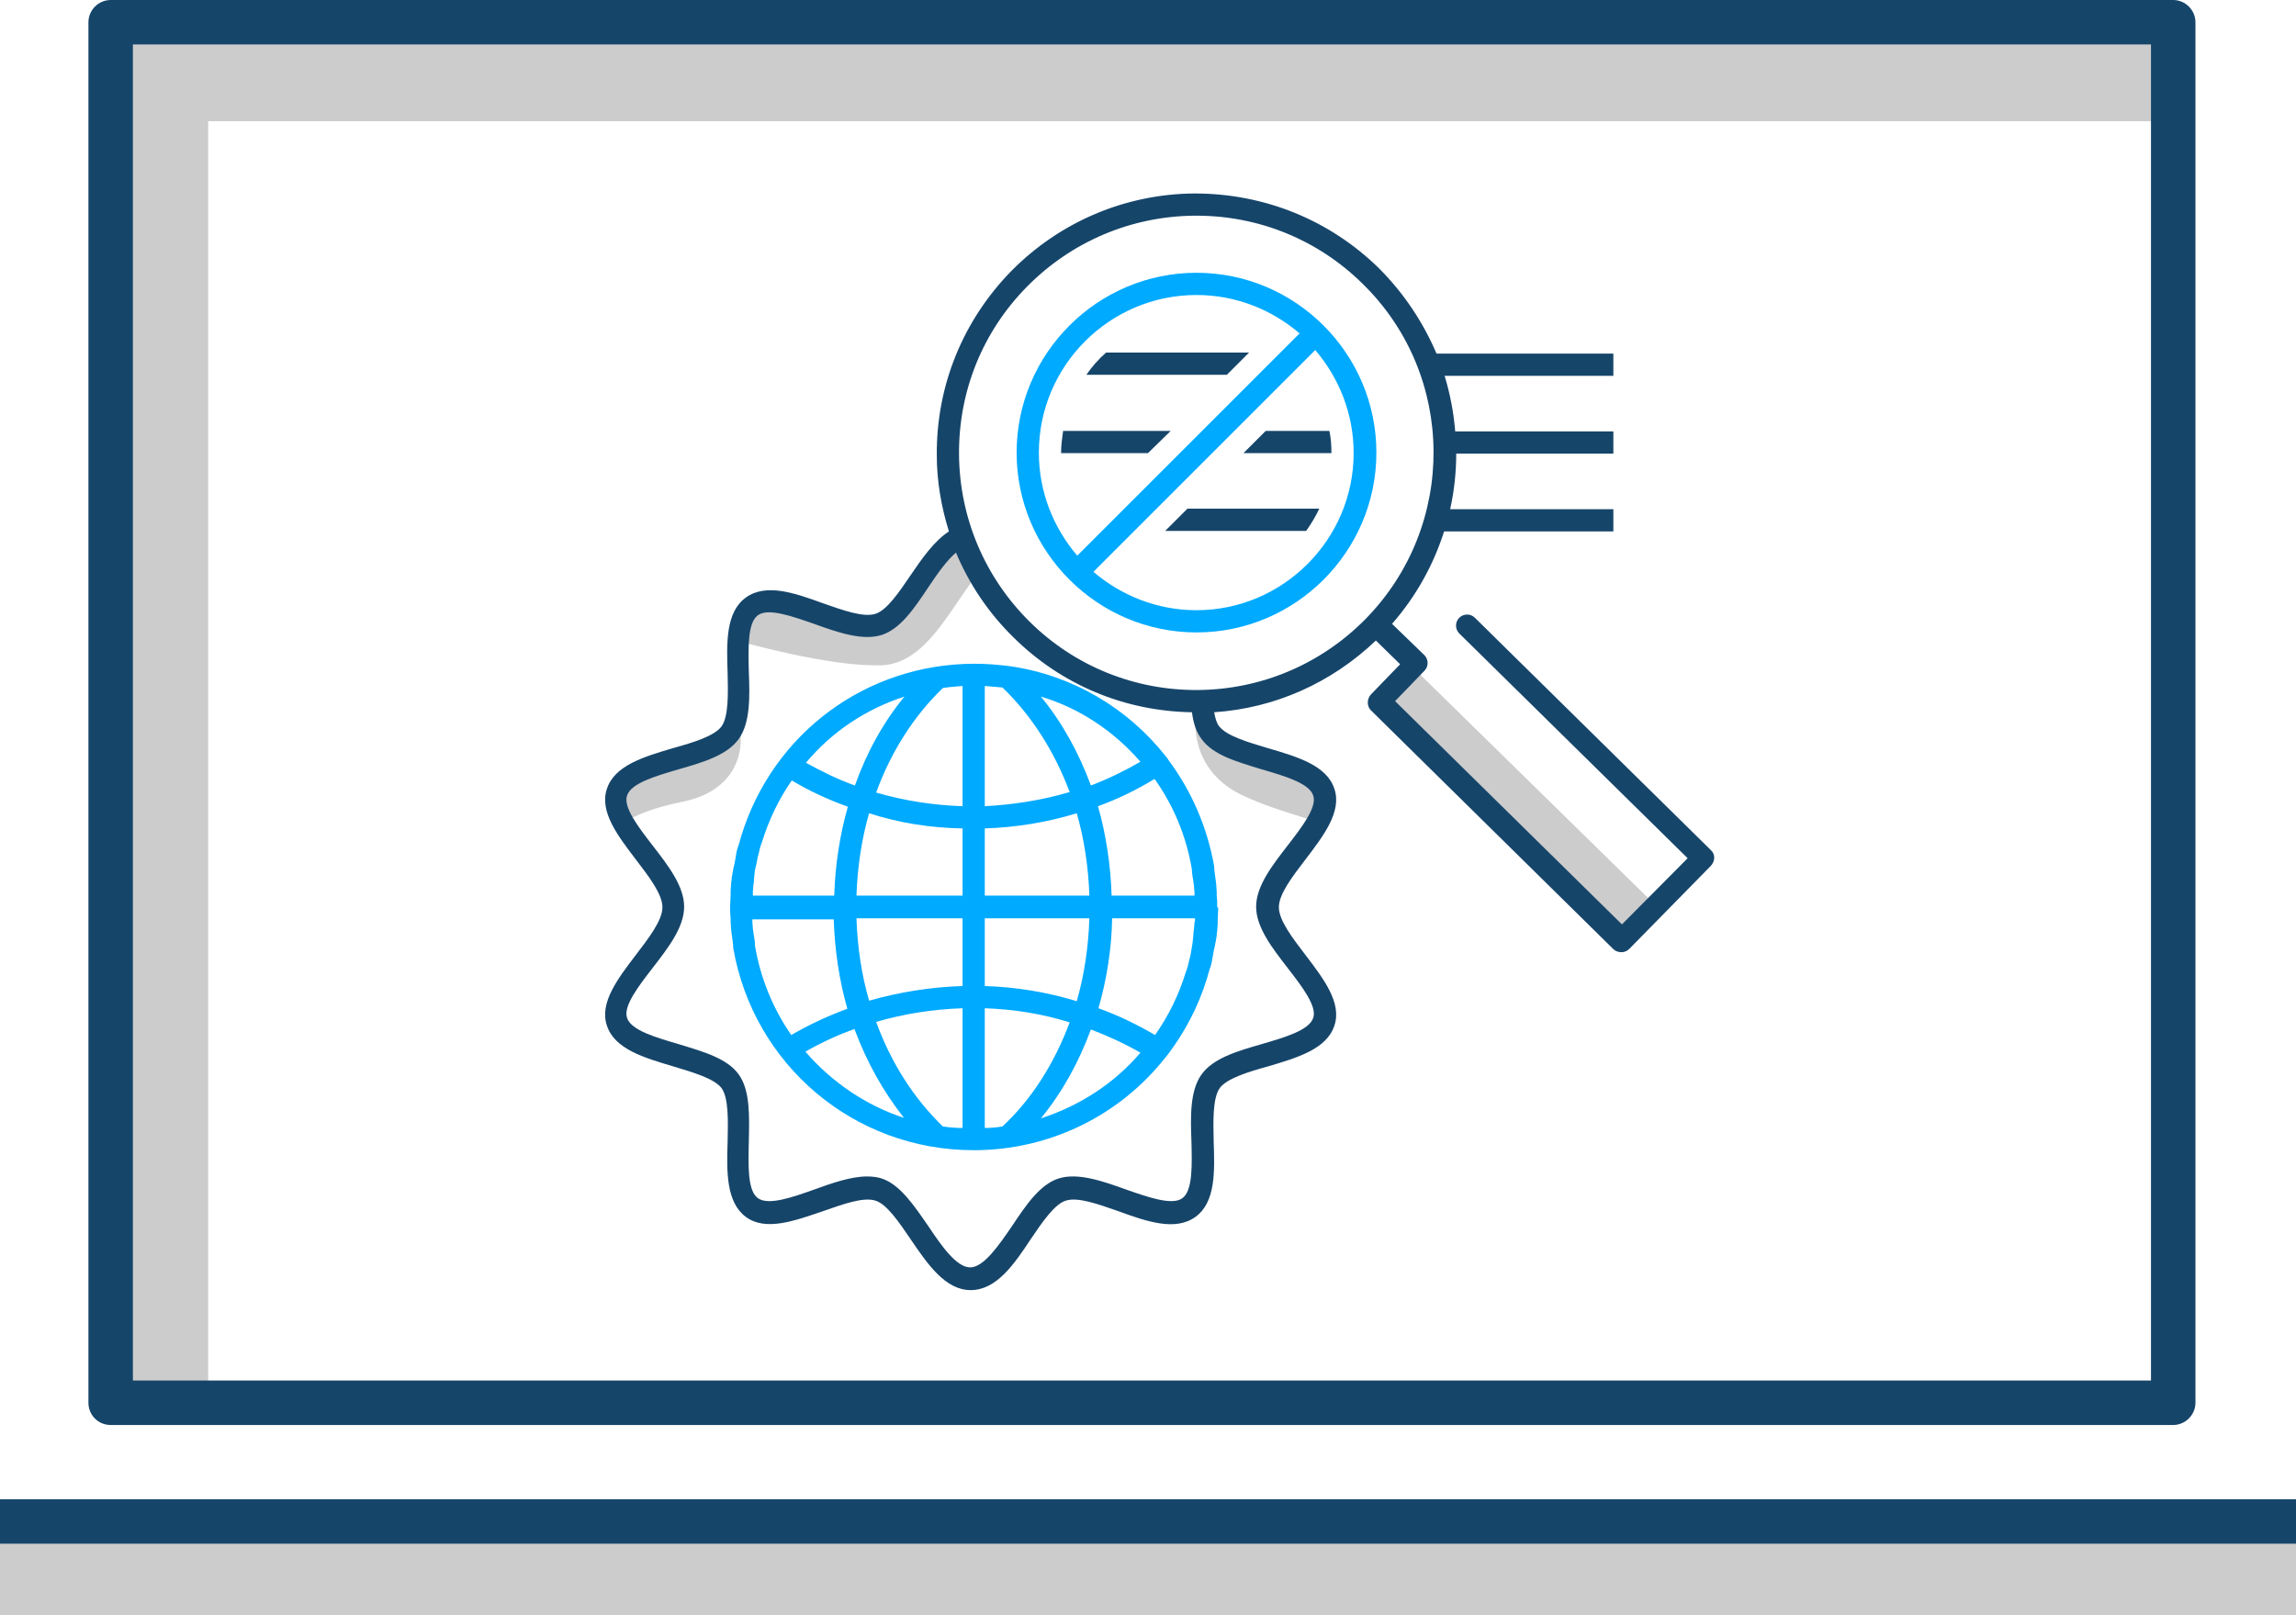
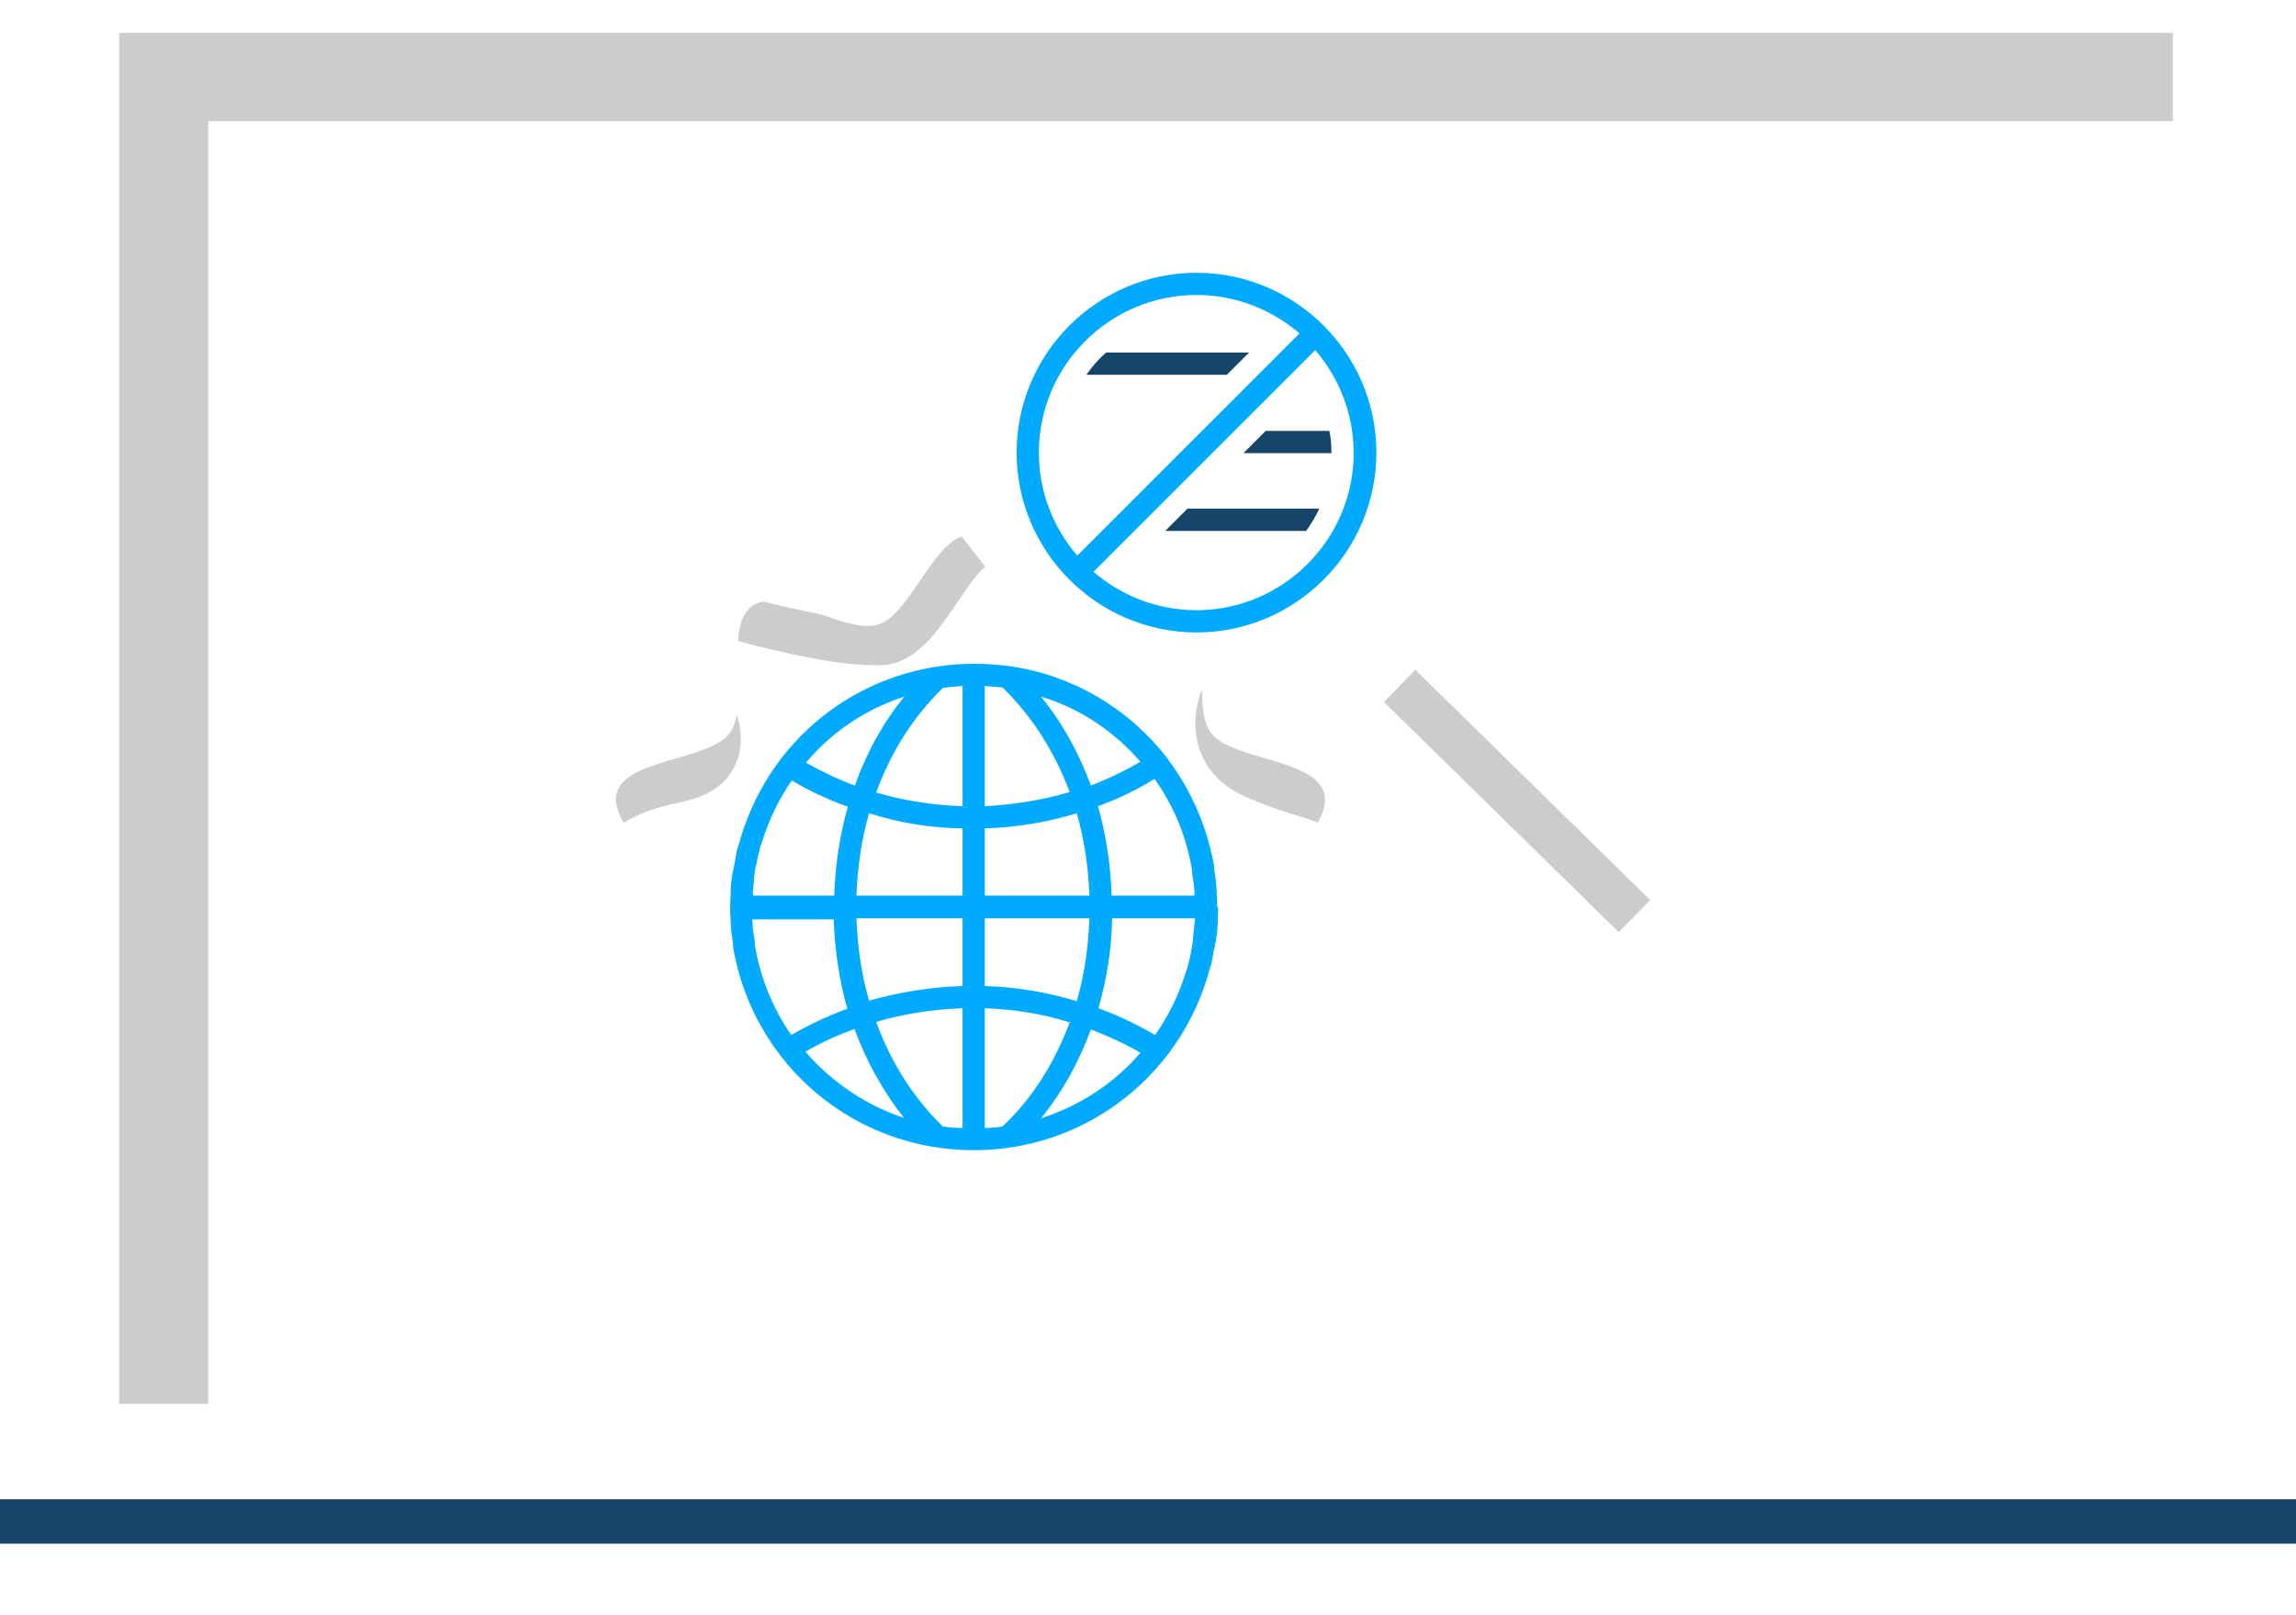
<svg xmlns="http://www.w3.org/2000/svg" version="1.1" id="Layer_1" x="0px" y="0px" viewBox="0 0 454.4 319.8" style="enable-background:new 0 0 454.4 319.8;" xml:space="preserve">
  <style type="text/css">
	.st0{fill:#CCCCCC;}
	.st1{fill:#16456A;}
	.st2{fill:#00AAFF;}
</style>
  <g>
-     <rect y="302.2" class="st0" width="454.4" height="17.6" />
    <polygon class="st0" points="41.2,277.9 23.6,277.9 23.6,6.5 430,6.5 430,24 41.2,24  " />
    <g>
-       <path class="st1" d="M21.9,282.1h408.2c2.4,0,4.4-2,4.4-4.4V4.4c0-2.4-2-4.4-4.4-4.4H21.9c-2.4,0-4.4,2-4.4,4.4v273.3    C17.5,280.1,19.4,282.1,21.9,282.1z M26.3,8.8h399.4v264.5H26.3V8.8z" />
      <rect y="296.8" class="st1" width="454.4" height="8.8" />
    </g>
  </g>
  <g>
    <path class="st0" d="M262,156.8c-2.2-6.7-18.4-6.3-22.4-11.8c-1.4-1.9-1.7-5-1.7-8.3h-0.1c-2.4,5.9-2.1,16.1,8.4,20.9   c4,1.8,7.7,3,11,4c1.3,0.4,2.5,0.8,3.6,1.2C262,160.7,262.6,158.6,262,156.8z" />
    <path class="st0" d="M144.5,145c-4,5.6-20.2,5.1-22.4,11.8c-0.6,1.8,0.1,3.9,1.3,6.1c2.3-1.5,5.9-3,11.3-4.1   c5.2-1,8.7-3.3,10.6-6.9c2.2-4.3,1.1-8.7,0.5-10.4C145.6,142.9,145.1,144.1,144.5,145z" />
    <path class="st0" d="M173.9,123.6c-3,1-7.2-0.5-11.5-2c-4.1-0.8-8.2-1.7-11.2-2.5c-0.9,0.1-1.7,0.4-2.4,0.9   c-0.8,0.6-1.4,1.5-1.9,2.5l-0.5,1.8c-0.2,0.8-0.3,1.7-0.3,2.6c2.6,0.7,17.5,4.8,27,4.8c0.5,0,1,0,1.4,0c6.8-0.3,11.1-6.8,15-12.5   c1.9-2.8,3.8-5.7,5.5-7l-4.7-6C184.2,108.5,179.8,121.7,173.9,123.6z" />
    <path class="st2" d="M240.9,179.6C240.9,179.6,240.9,179.6,240.9,179.6L240.9,179.6c0-0.8,0-1.5-0.1-2.3c0-0.2,0-0.4,0-0.5l0-0.2   c0-0.5-0.1-1-0.1-1.5c0-0.3-0.1-0.6-0.1-0.9c-0.1-0.4-0.1-0.9-0.2-1.4c0-0.3-0.1-0.6-0.1-0.9l0-0.2c0-0.1,0-0.1,0-0.2   c-1.4-7.9-4.6-15.1-9.1-21.1c0-0.1-0.1-0.1-0.1-0.2c-0.1-0.2-0.3-0.3-0.4-0.5c-7.5-9.5-18.4-16-30.7-17.8c0,0,0,0,0,0   c-2.3-0.3-4.7-0.5-7.1-0.5c-21.4,0-39.9,13.7-46.2,34.1c-0.2,0.6-0.3,1.2-0.5,1.7l-0.2,0.6c-0.2,0.6-0.3,1.2-0.4,1.9l-0.2,1.1   c0,0.2-0.1,0.3-0.1,0.5l-0.1,0.4c-0.1,0.3-0.1,0.7-0.2,1c-0.1,0.4-0.1,0.8-0.2,1.2l0,0.2c0,0.3-0.1,0.5-0.1,0.8   c0,0.5-0.1,0.9-0.1,1.4l0,0.3c0,0.2,0,0.4,0,0.6c0,0.7-0.1,1.5-0.1,2.2l0,0.1c0,0,0,0,0,0c0,0,0,0,0,0l0,0c0,0.7,0,1.5,0.1,2.2   c0,0.2,0,0.4,0,0.6l0,0.2c0,0.5,0.1,1,0.1,1.5c0,0.3,0.1,0.6,0.1,0.9c0.1,0.4,0.1,0.9,0.2,1.4c0,0.3,0.1,0.6,0.1,0.9l0,0.2   c0,0.1,0,0.1,0,0.2c4,23.2,23.9,40.1,47.6,40.1c15.2,0,29-7,37.9-18.3c0.1-0.1,0.3-0.3,0.4-0.5c0,0,0-0.1,0.1-0.1   c3.4-4.5,6.1-9.6,7.8-15.2c0.2-0.6,0.3-1.2,0.5-1.7l0.2-0.6c0.2-0.6,0.3-1.2,0.4-1.9l0.2-1.1c0-0.2,0.1-0.3,0.1-0.5l0.1-0.4   c0.1-0.3,0.1-0.7,0.2-1c0.1-0.4,0.1-0.8,0.2-1.2l0,0l0-0.2c0-0.3,0.1-0.5,0.1-0.8c0-0.4,0.1-0.9,0.1-1.3l0-0.4c0-0.2,0-0.4,0-0.6   c0-0.7,0.1-1.5,0.1-2.2L240.9,179.6C240.9,179.6,240.9,179.6,240.9,179.6z M235.9,172.5l0,0.1c0,0.3,0.1,0.5,0.1,0.8   c0.1,0.4,0.1,0.8,0.2,1.2c0,0.3,0.1,0.5,0.1,0.8c0,0.4,0.1,0.9,0.1,1.3l0,0.6H220c-0.2-6.1-1.1-12.1-2.7-17.7   c3.9-1.4,7.6-3.2,11.2-5.4c3.7,5.2,6.3,11.3,7.4,18C235.9,172.4,235.9,172.4,235.9,172.5z M198.4,223c-1.2,0.2-2.4,0.3-3.5,0.3   v-23.7c5.8,0.2,11.4,1.1,16.8,2.8C208.7,210.4,204.3,217.5,198.4,223z M186.6,223c-5.8-5.6-10.3-12.7-13.2-20.7   c5.5-1.6,11.2-2.5,17.1-2.7v23.7C189.2,223.3,187.9,223.2,186.6,223z M186.6,136.2c1.3-0.2,2.6-0.3,3.9-0.4v23.8   c-5.9-0.2-11.6-1.1-17.1-2.7C176.3,148.9,180.8,141.8,186.6,136.2z M198.4,136.1c5.8,5.6,10.3,12.7,13.3,20.7   c-5.4,1.6-11.1,2.5-16.8,2.8v-23.8C196.1,135.9,197.3,136,198.4,136.1z M190.5,164v13.3h-21c0.2-5.6,1-11.1,2.5-16.3   C177.9,162.9,184.1,163.9,190.5,164z M190.5,181.8v13.4c-6.3,0.2-12.5,1.2-18.5,2.9c-1.5-5.2-2.3-10.6-2.5-16.3H190.5z    M194.9,195.2v-13.4h20.7c-0.2,5.7-1,11.2-2.5,16.4C207.2,196.4,201.1,195.4,194.9,195.2z M194.9,177.4V164   c6.2-0.2,12.3-1.2,18.2-3c1.5,5.2,2.3,10.7,2.5,16.3H194.9z M225.7,150.8c-3.1,1.8-6.4,3.4-9.8,4.7c-2.4-6.5-5.7-12.5-9.9-17.6   C213.7,140.2,220.5,144.8,225.7,150.8z M179,137.9c-4.2,5.1-7.5,11.1-9.8,17.6c-3.4-1.2-6.6-2.8-9.7-4.5   C164.6,144.9,171.3,140.4,179,137.9z M149,176.5c0-0.4,0.1-0.8,0.1-1.2c0-0.2,0.1-0.5,0.1-0.7l0-0.3c0-0.4,0.1-0.7,0.1-1.1   c0-0.3,0.1-0.6,0.1-0.9l0.1-0.4c0-0.1,0-0.2,0.1-0.4l0.2-1c0.1-0.6,0.2-1.1,0.4-1.7l0.1-0.5c0.1-0.5,0.3-1.1,0.5-1.6   c1.4-4.5,3.4-8.6,5.9-12.2c3.5,2.1,7.2,3.8,11.1,5.2c-1.6,5.6-2.5,11.5-2.7,17.6h-16.1c0-0.1,0-0.3,0-0.4L149,176.5z M149.4,186.7   l0-0.1c0-0.3-0.1-0.5-0.1-0.8c-0.1-0.4-0.1-0.8-0.2-1.2c0-0.3-0.1-0.5-0.1-0.8c0-0.4-0.1-0.9-0.1-1.3l0-0.2c0-0.1,0-0.2,0-0.3H165   c0.2,6.1,1.1,12.1,2.7,17.7c-3.8,1.4-7.5,3.1-11.1,5.2c-3.6-5.2-6.1-11.2-7.2-17.8C149.4,186.8,149.4,186.7,149.4,186.7z    M159.4,208.2c3.1-1.8,6.4-3.3,9.7-4.5c2.4,6.5,5.7,12.4,9.8,17.6C171.3,218.8,164.6,214.2,159.4,208.2z M206,221.4   c4.2-5.1,7.5-11.1,9.9-17.6c3.4,1.3,6.7,2.8,9.8,4.6C220.5,214.5,213.7,218.9,206,221.4z M236.4,182.7c0,0.4-0.1,0.8-0.1,1.2   c0,0.2-0.1,0.5-0.1,0.7l0,0.2c0,0,0,0,0,0c0,0.4-0.1,0.7-0.1,1.1c0,0.3-0.1,0.6-0.1,0.9l-0.3,1.8c-0.1,0.6-0.2,1.1-0.4,1.7   l-0.1,0.5c-0.1,0.5-0.3,1.1-0.5,1.6c-1.4,4.6-3.5,8.8-6.1,12.5c-3.6-2.1-7.3-3.9-11.2-5.3c1.6-5.6,2.6-11.6,2.7-17.8h16.4   c0,0.1,0,0.3,0,0.4L236.4,182.7z" />
    <rect x="295.8" y="126" transform="matrix(0.7 -0.714 0.714 0.7 -23.145 261.961)" class="st0" width="8.9" height="65.1" />
-     <path class="st1" d="M338.6,168.3l-46.7-46c-0.9-0.9-2.3-0.8-3.1,0c-0.9,0.9-0.8,2.3,0,3.1l45.2,44.5L321,183l-44.9-44.2l5.8-6   c0.9-0.9,0.8-2.3,0-3.1l-6.4-6.2c4.8-5.5,8.2-11.7,10.3-18.3h33.5v-4.4h-32.3c0.8-3.6,1.2-7.3,1.2-11h31.1v-4.4H288   c-0.3-3.7-1-7.4-2.1-11h33.4v-4.4h-35c-2.6-6.1-6.4-11.9-11.4-16.9c-9.8-9.6-22.7-14.8-36.5-14.8c-13.7,0.1-26.6,5.6-36.2,15.3   c-9.6,9.8-14.9,22.7-14.8,36.5c0,5.2,0.9,10.3,2.4,15.1c-2.9,1.9-5.3,5.3-7.6,8.7c-2.3,3.4-4.7,6.9-6.9,7.6   c-2.4,0.8-6.5-0.7-10.5-2.1c-5.5-2-11.2-4-15.2-1.1c-4,2.9-3.8,9-3.6,14.9c0.1,4.2,0.2,8.6-1.2,10.6c-1.4,1.9-5.6,3.2-9.6,4.3   c-5.7,1.7-11.6,3.4-13.1,8.1c-1.5,4.5,2.2,9.3,5.7,13.9c2.6,3.4,5.3,6.9,5.3,9.5c0,2.6-2.7,6.1-5.3,9.5c-3.5,4.6-7.2,9.4-5.7,13.9   c1.5,4.7,7.4,6.4,13.1,8.1c4,1.2,8.1,2.4,9.6,4.3c1.4,2,1.3,6.3,1.2,10.6c-0.2,5.9-0.3,12,3.6,14.9c3.9,2.9,9.6,0.8,15.2-1.1   c4-1.4,8.1-2.9,10.5-2.1c2.2,0.7,4.6,4.2,6.9,7.6c3.4,5,6.9,10.1,11.9,10.1c5.1,0,8.6-5.1,11.9-10.1c2.3-3.4,4.7-6.9,6.9-7.6   c2.4-0.8,6.5,0.7,10.5,2.1c5.5,2,11.2,4,15.2,1.1c4-2.9,3.8-9,3.6-14.9c-0.1-4.2-0.2-8.6,1.2-10.6c1.4-1.9,5.6-3.2,9.6-4.3   c5.7-1.7,11.6-3.4,13.1-8.1c1.5-4.5-2.2-9.3-5.7-13.9c-2.6-3.4-5.3-6.9-5.3-9.5c0-2.6,2.7-6.1,5.3-9.5c3.5-4.6,7.2-9.4,5.7-13.9   c-1.5-4.7-7.4-6.4-13.2-8.1c-4-1.2-8.1-2.4-9.6-4.3c-0.5-0.6-0.8-1.6-1-2.8c12-0.8,23.2-5.8,32-14.2l4.8,4.7l-5.8,6   c-0.8,0.9-0.8,2.3,0,3.1l48,47.3c0.4,0.4,1,0.6,1.6,0.6c0,0,0,0,0,0c0.6,0,1.1-0.2,1.6-0.7l16-16.3   C339.5,170.5,339.5,169.1,338.6,168.3z M249.7,152.3c4.4,1.3,9.4,2.7,10.2,5.2c0.8,2.3-2.3,6.3-5,9.8c-3.1,4-6.3,8.1-6.3,12.2   s3.2,8.2,6.3,12.2c2.7,3.5,5.8,7.5,5,9.8c-0.8,2.5-5.8,3.9-10.2,5.2c-4.9,1.4-9.6,2.8-11.9,6c-2.3,3.2-2.2,8.3-2,13.3   c0.1,4.5,0.3,9.7-1.8,11.2c-2,1.5-6.8-0.2-11.1-1.7c-4.7-1.7-9.6-3.4-13.4-2.2c-3.7,1.2-6.4,5.2-9.2,9.4c-2.6,3.8-5.6,8.2-8.3,8.2   c-2.7,0-5.7-4.3-8.3-8.2c-2.9-4.2-5.6-8.2-9.2-9.4c-0.9-0.3-1.9-0.4-2.9-0.4c-3.2,0-6.9,1.3-10.5,2.6c-4.2,1.5-9,3.2-11.1,1.7   c-2.1-1.5-1.9-6.6-1.8-11.2c0.1-5,0.3-10.1-2-13.3c-2.3-3.2-7-4.5-11.9-6c-4.4-1.3-9.4-2.7-10.2-5.2c-0.8-2.3,2.3-6.3,5-9.8   c3.1-4,6.3-8.1,6.3-12.2s-3.2-8.2-6.3-12.2c-2.7-3.5-5.8-7.5-5-9.8c0.8-2.5,5.8-3.9,10.2-5.2c4.9-1.4,9.6-2.8,11.9-6   c2.3-3.2,2.2-8.3,2-13.3c-0.1-4.5-0.3-9.7,1.8-11.2c2-1.5,6.8,0.2,11.1,1.7c4.7,1.7,9.6,3.4,13.4,2.2c3.7-1.2,6.4-5.2,9.2-9.4   c1.8-2.7,3.7-5.4,5.5-6.9c2.6,6.2,6.4,11.9,11.4,16.8c9.5,9.4,22,14.6,35.3,14.8c0.3,2.3,0.9,4,1.9,5.3   C240.1,149.5,244.8,150.8,249.7,152.3z M270.2,122.6c-8.8,8.9-20.6,13.9-33.1,14c-12.5,0.1-24.4-4.7-33.3-13.5   c-8.9-8.8-13.9-20.6-14-33.1c-0.1-12.6,4.7-24.4,13.5-33.3c8.8-8.9,20.6-13.9,33.1-14c0.1,0,0.3,0,0.4,0c12.4,0,24.1,4.8,32.9,13.5   C288.2,74.3,288.4,104.1,270.2,122.6z" />
    <path class="st1" d="M247.2,69.8h-28.3c-1.5,1.3-2.8,2.8-3.9,4.4h27.8L247.2,69.8z" />
    <path class="st2" d="M236.8,54c-19.6,0-35.6,16-35.6,35.6s16,35.6,35.6,35.6c19.6,0,35.6-16,35.6-35.6S256.4,54,236.8,54z    M205.6,89.6c0-17.2,14-31.2,31.2-31.2c7.8,0,14.9,2.9,20.4,7.6L213.2,110C208.5,104.5,205.6,97.4,205.6,89.6z M236.8,120.8   c-7.8,0-14.9-2.9-20.4-7.6l43.9-43.9c4.7,5.5,7.6,12.6,7.6,20.4C267.9,106.8,253.9,120.8,236.8,120.8z" />
    <g>
      <path class="st1" d="M263.1,85.3h-12.6l-4.4,4.4h17.4c0,0,0-0.1,0-0.1C263.5,88.1,263.4,86.7,263.1,85.3z" />
-       <path class="st1" d="M231.7,85.3h-21.3c-0.2,1.4-0.4,2.9-0.4,4.3c0,0,0,0.1,0,0.1h17.2L231.7,85.3z" />
    </g>
    <g>
      <path class="st1" d="M235,100.7l-4.4,4.4h27.9c1-1.4,1.9-2.9,2.6-4.4H235z" />
    </g>
  </g>
</svg>